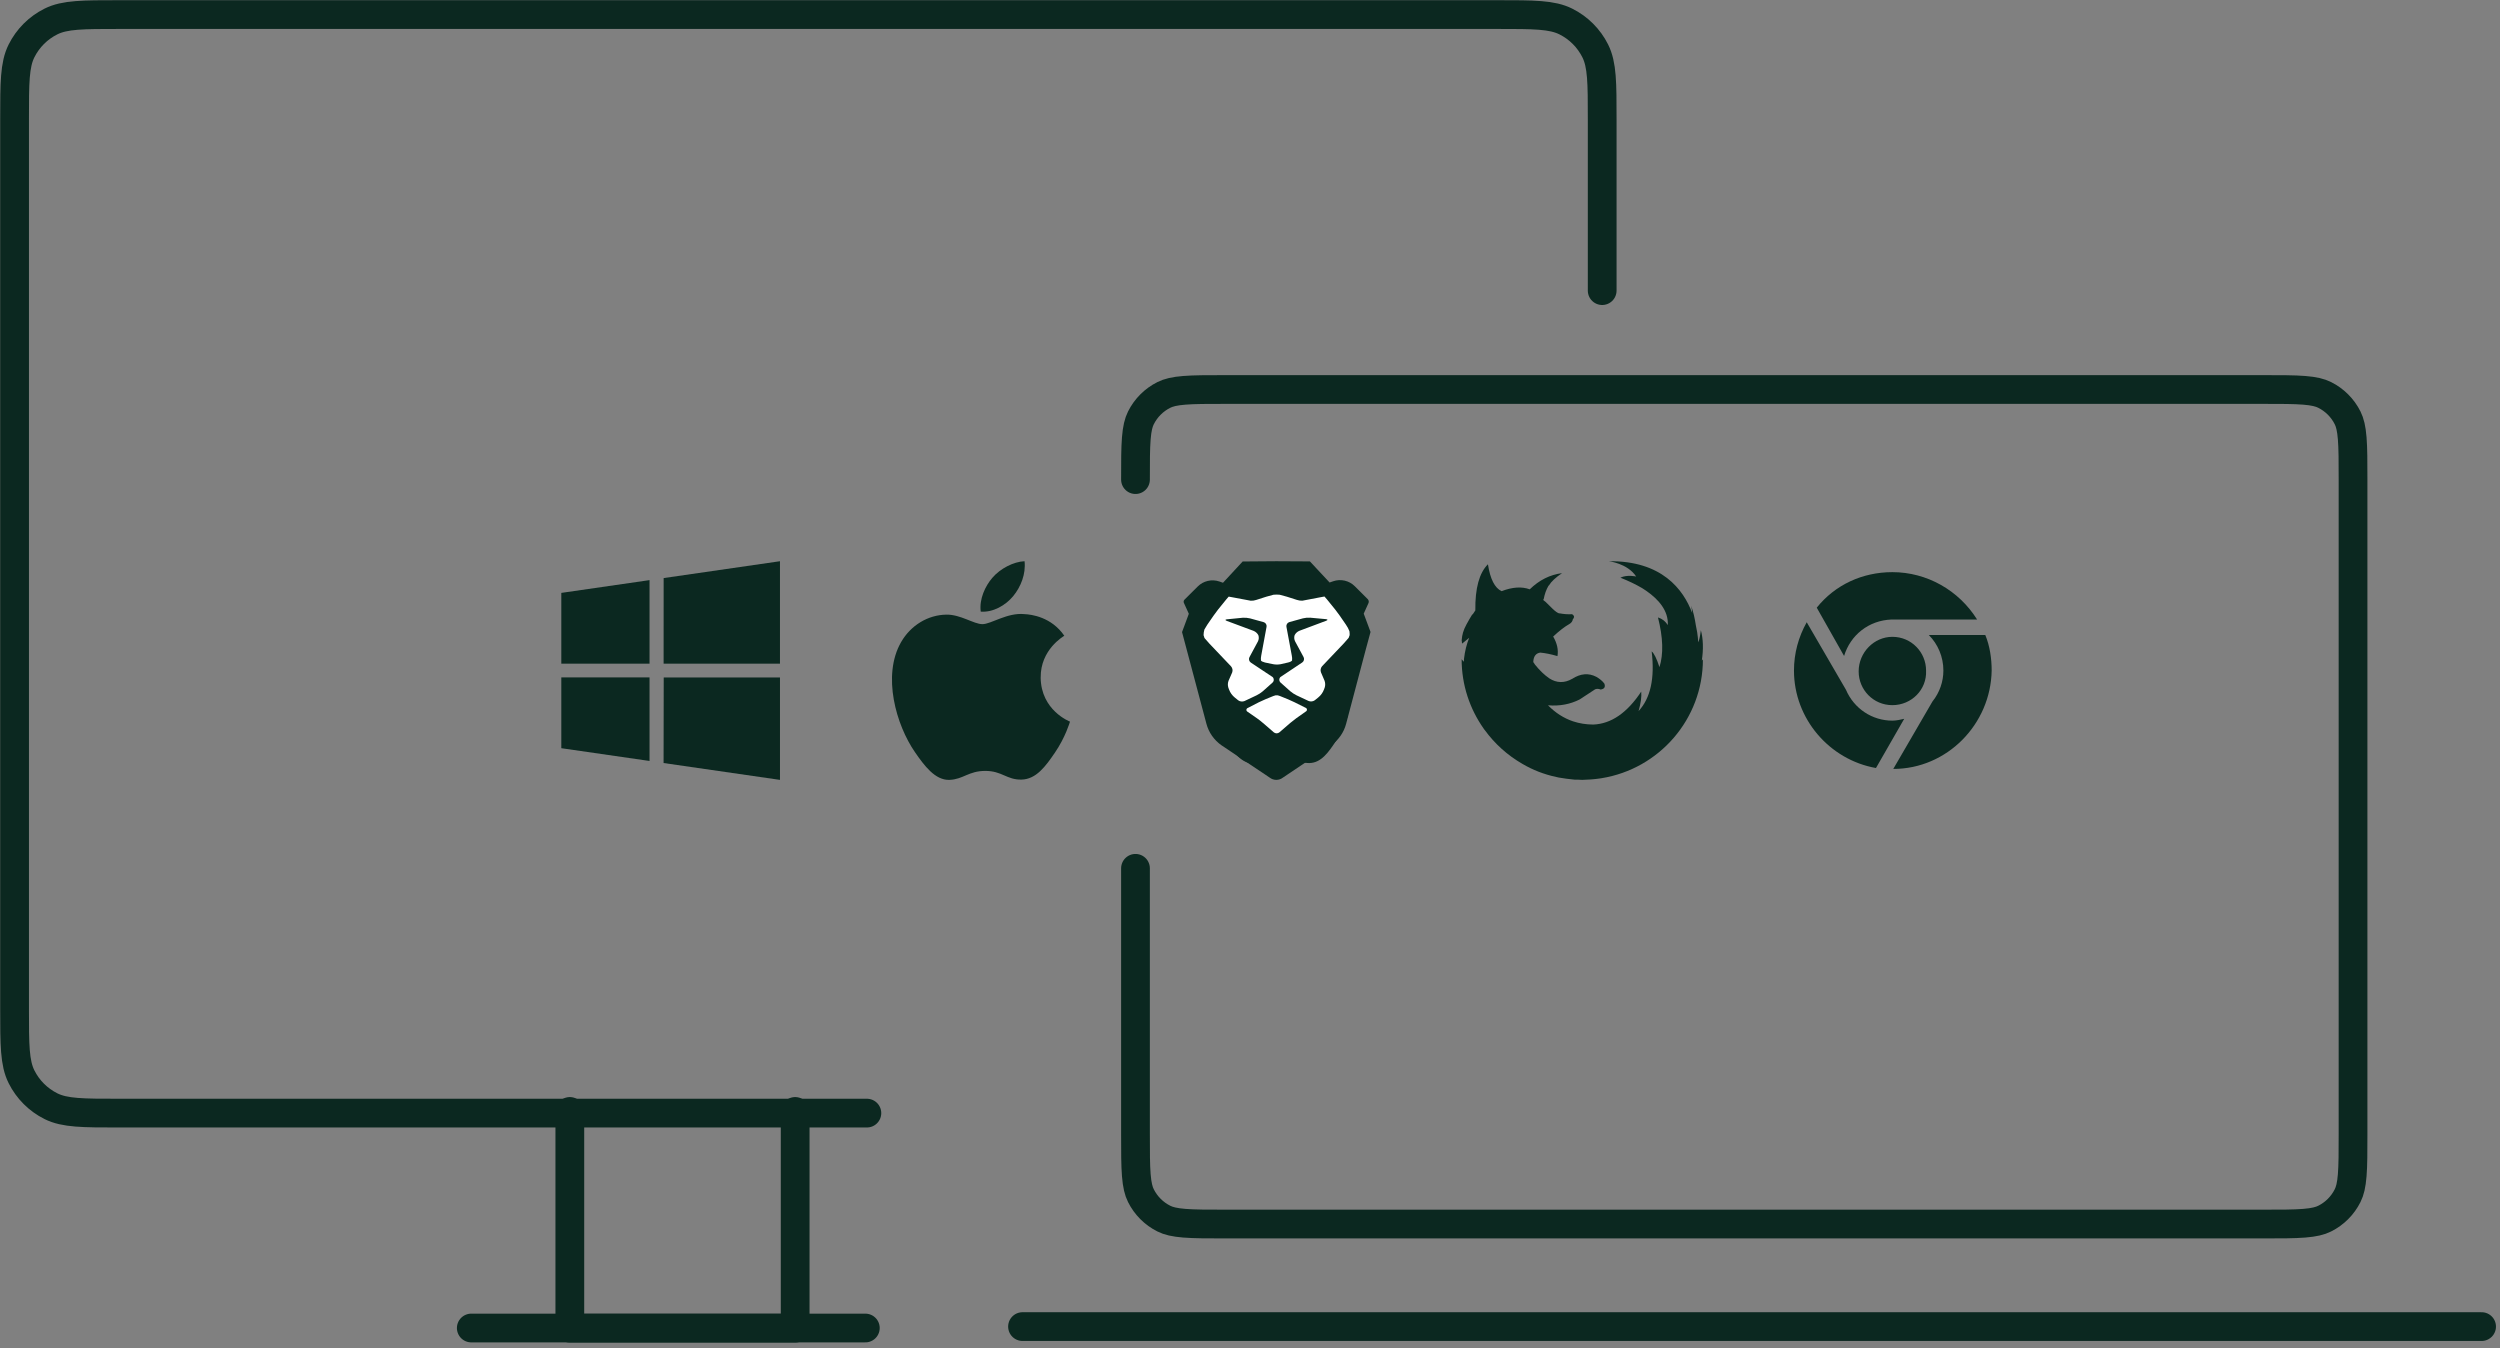
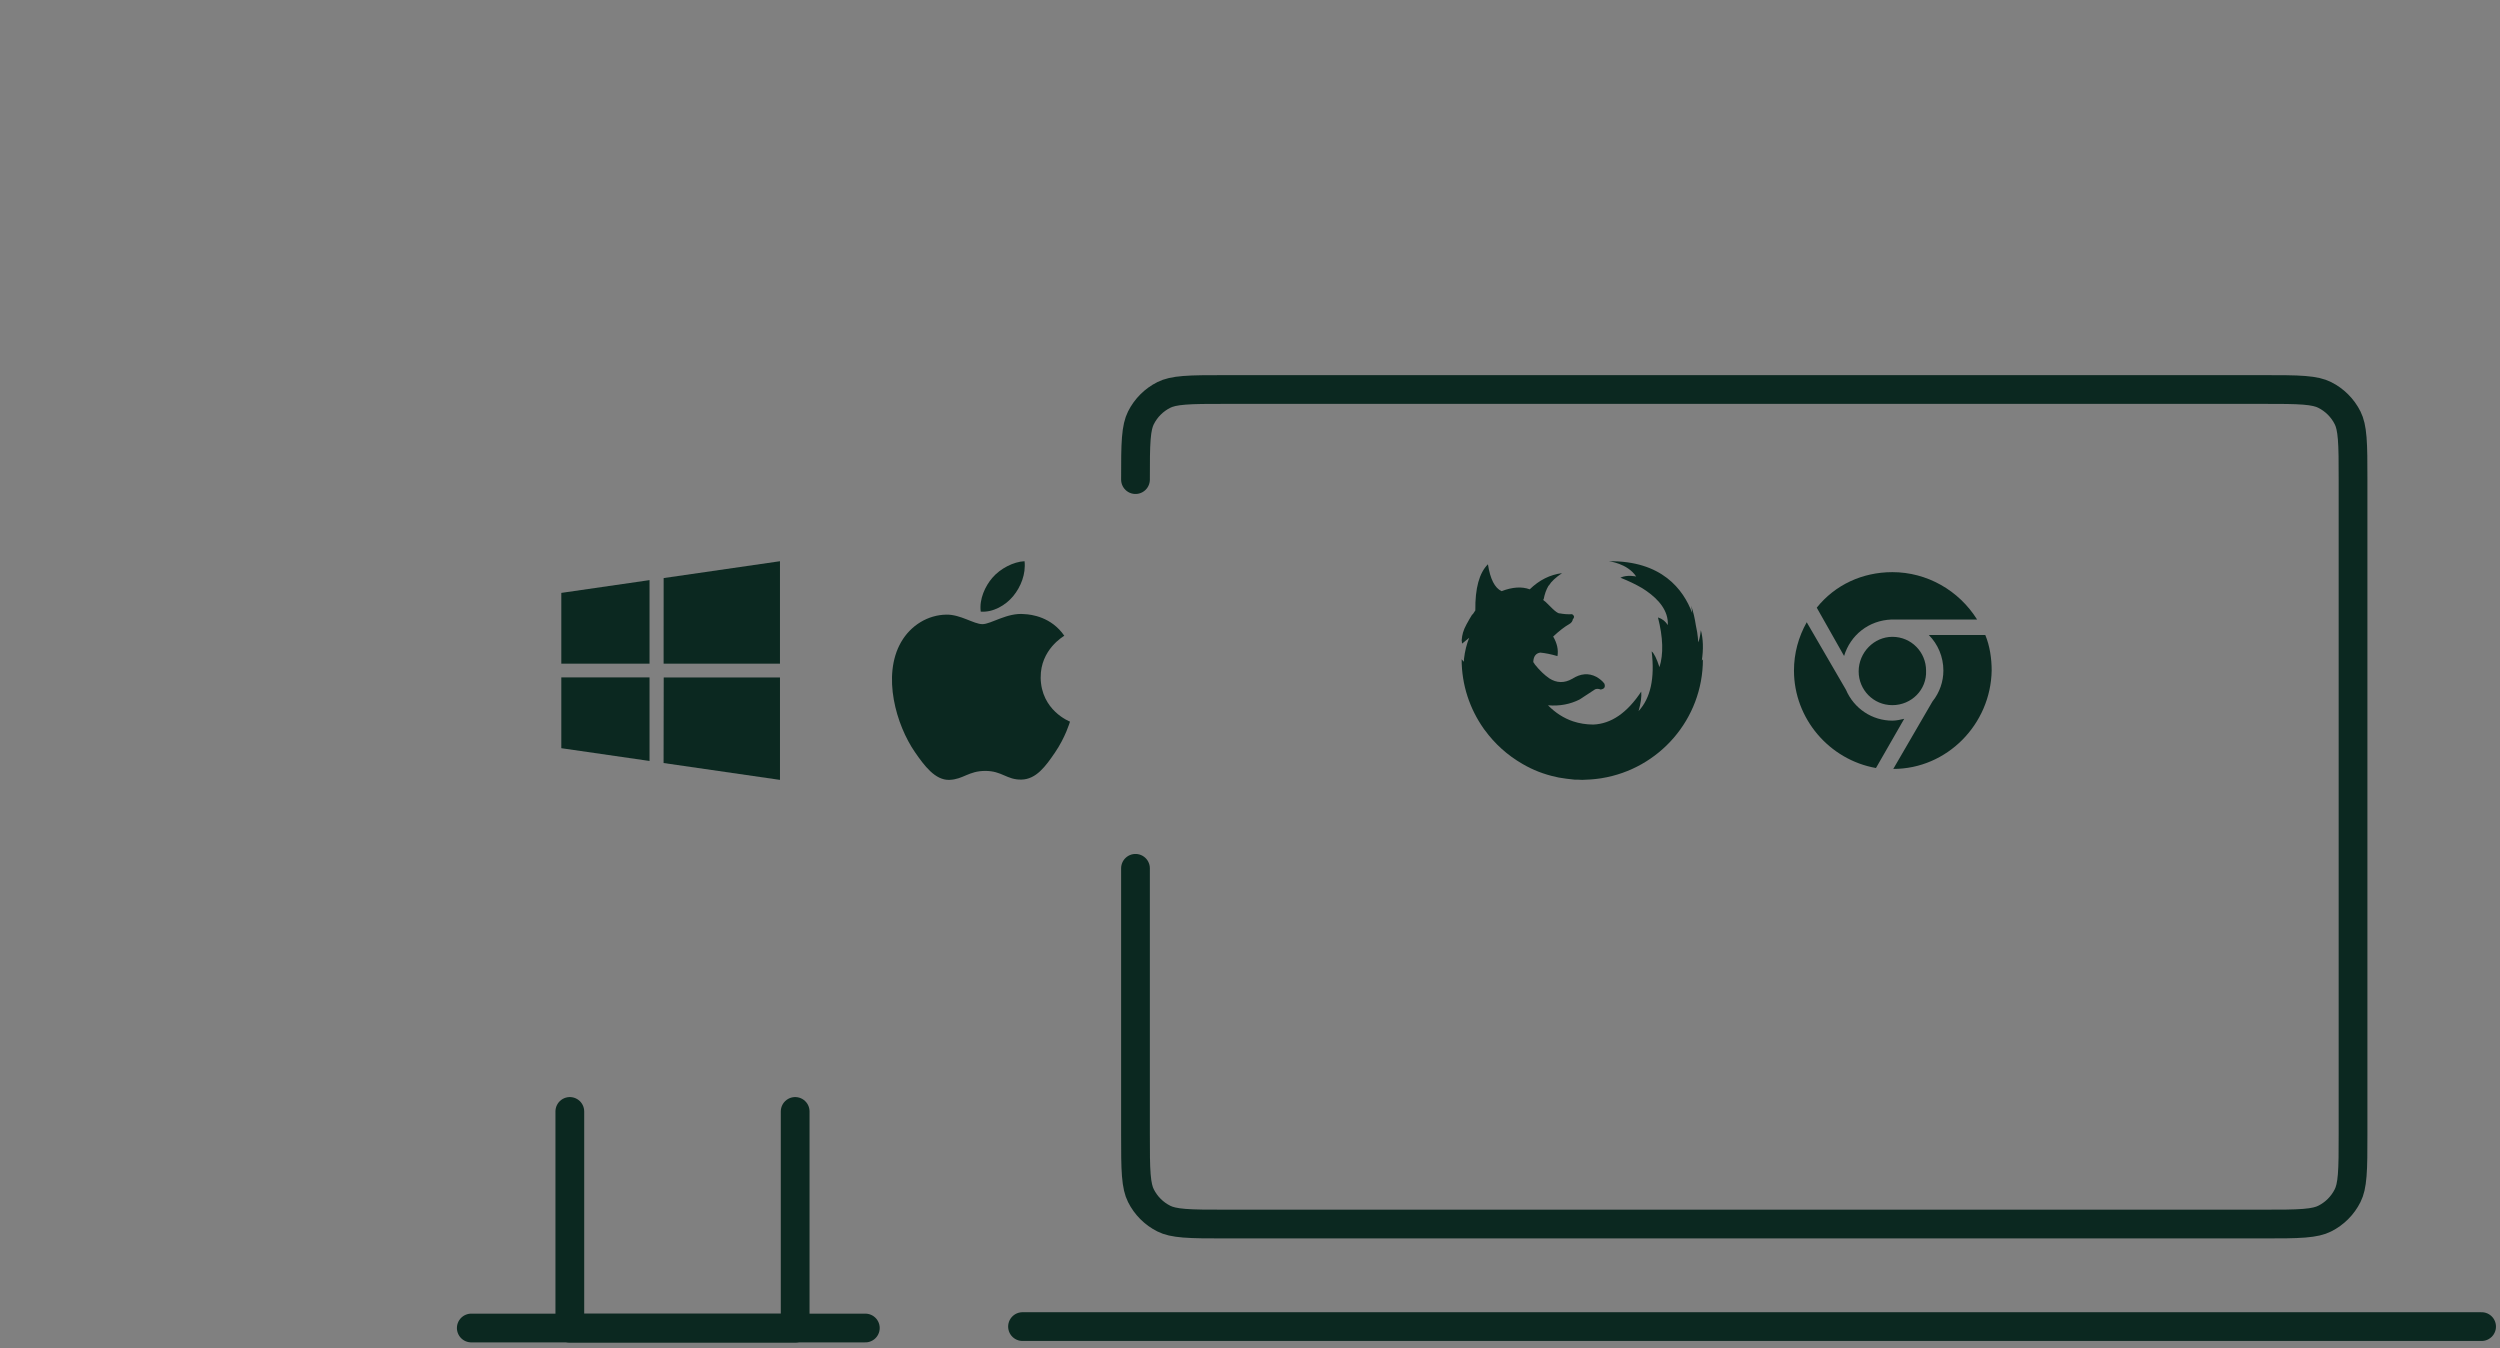
<svg xmlns="http://www.w3.org/2000/svg" width="343" height="185" viewBox="0 0 343 185" fill="none">
  <rect x="0" y="0" width="343" height="185" fill="#808080" stroke="none" />
  <path d="M155.789 65.802C155.789 63.289 155.79 61.519 155.901 60.138C156.011 58.779 156.216 57.966 156.532 57.335C157.214 55.971 158.32 54.864 159.684 54.183C160.315 53.867 161.128 53.661 162.487 53.552C163.869 53.441 165.638 53.44 168.152 53.44H310.474C312.988 53.44 314.757 53.441 316.139 53.552C317.498 53.661 318.31 53.867 318.942 54.183C320.306 54.864 321.412 55.971 322.094 57.335C322.41 57.966 322.616 58.779 322.724 60.138C322.835 61.519 322.837 63.289 322.837 65.802V155.576C322.837 158.09 322.835 159.859 322.724 161.241C322.616 162.6 322.41 163.412 322.094 164.043C321.412 165.408 320.306 166.514 318.942 167.196C318.31 167.512 317.498 167.717 316.139 167.826C314.757 167.937 312.988 167.939 310.474 167.939H168.152C165.638 167.939 163.869 167.937 162.487 167.826C161.128 167.717 160.315 167.512 159.684 167.196C158.32 166.514 157.214 165.408 156.532 164.043C156.216 163.412 156.011 162.6 155.901 161.241C155.79 159.859 155.789 158.09 155.789 155.576V119.133" stroke="#0B2820" stroke-width="3.944" stroke-linecap="round" stroke-linejoin="round" />
-   <path d="M219.82 39.873V16.335C219.82 11.371 219.82 8.889 218.869 6.986C217.996 5.239 216.58 3.823 214.834 2.951C212.931 2 210.449 2 205.485 2H16.335C11.371 2 8.889 2 6.986 2.951C5.239 3.823 3.823 5.239 2.951 6.986C2 8.889 2 11.371 2 16.335V138.384C2 143.348 2 145.83 2.951 147.733C3.823 149.479 5.239 150.895 6.986 151.768C8.889 152.719 11.371 152.719 16.335 152.719H118.936" stroke="#0B2820" stroke-width="3.944" stroke-linecap="round" stroke-linejoin="round" />
  <path d="M140.289 182.008H340.475" stroke="#0B2820" stroke-width="3.944" stroke-linecap="round" stroke-linejoin="round" />
  <path d="M78.18 152.49V178.313V182.225H109.097V178.313V152.49" stroke="#0B2820" stroke-width="3.944" stroke-linecap="round" stroke-linejoin="round" />
  <path d="M64.66 182.203H118.724" stroke="#0B2820" stroke-width="3.944" stroke-linecap="round" stroke-linejoin="round" />
  <path d="M89.116 104.405L77.012 102.653V92.943H89.116V104.405Z" fill="#0B2820" />
  <path d="M107.012 91.056H91.047L91.052 79.311L107.012 77V91.056Z" fill="#0B2820" />
-   <path d="M107.013 107L91.043 104.688L91.062 92.947H107.013V107V107Z" fill="#0B2820" />
+   <path d="M107.013 107L91.043 104.688L91.062 92.947H107.013V107V107" fill="#0B2820" />
  <path d="M89.116 91.056H77.012V81.345L89.116 79.592V91.056Z" fill="#0B2820" />
  <g clip-path="url(#clip0_2890_8326)">
    <path fill-rule="evenodd" clip-rule="evenodd" d="M142.784 92.939C142.747 89.141 145.882 87.319 146.022 87.228C144.26 84.651 141.514 84.296 140.536 84.257C138.2 84.021 135.978 85.633 134.791 85.633C133.607 85.633 131.778 84.292 129.841 84.327C127.295 84.365 124.947 85.808 123.635 88.089C120.989 92.678 122.958 99.481 125.536 103.202C126.796 105.025 128.298 107.072 130.27 106.999C132.169 106.924 132.888 105.769 135.185 105.769C137.482 105.769 138.127 106.999 140.137 106.96C142.181 106.922 143.476 105.102 144.727 103.273C146.175 101.158 146.768 99.113 146.804 99.008C146.759 98.987 142.819 97.478 142.779 92.941L142.784 92.939H142.784ZM139.008 81.79C140.055 80.521 140.762 78.759 140.569 77C139.061 77.061 137.233 78.005 136.151 79.273C135.179 80.398 134.33 82.192 134.557 83.915C136.241 84.046 137.96 83.059 139.007 81.793L139.008 81.79V81.79Z" fill="#0B2820" />
  </g>
-   <path d="M181.746 93.274C181.716 90.179 184.185 88.694 184.296 88.619C182.908 86.52 180.746 86.232 179.977 86.199C178.138 86.006 176.387 87.32 175.455 87.32C174.524 87.32 173.083 86.227 171.558 86.255C169.553 86.286 167.704 87.462 166.672 89.319C164.589 93.058 166.139 98.597 168.169 101.631C169.161 103.114 170.344 104.783 171.897 104.722C173.393 104.661 173.958 103.721 175.766 103.721C177.575 103.721 178.083 104.722 179.666 104.691C181.275 104.66 182.295 103.179 183.279 101.691C184.418 99.968 184.887 98.299 184.915 98.215C184.879 98.198 181.778 96.969 181.746 93.274Z" fill="#0B2820" />
-   <path d="M178.849 83.8C179.676 82.793 180.236 81.393 180.084 80C178.89 80.048 177.446 80.796 176.589 81.802C175.822 82.695 175.15 84.117 175.33 85.485C176.661 85.589 178.019 84.806 178.849 83.8Z" fill="#0B2820" />
  <g clip-path="url(#clip1_2890_8326)">
    <path d="M188.037 86.705L187.102 84.192L187.753 82.751C187.794 82.66 187.806 82.559 187.788 82.461C187.77 82.363 187.723 82.273 187.653 82.202L185.882 80.434C185.502 80.052 185.021 79.786 184.494 79.665C183.967 79.544 183.416 79.574 182.906 79.751L182.42 79.92L179.719 77.025L175.107 77L170.494 77.036L167.796 79.954L167.315 79.786C166.801 79.607 166.247 79.577 165.716 79.699C165.186 79.821 164.701 80.09 164.32 80.475L162.509 82.276C162.452 82.333 162.414 82.405 162.4 82.483C162.386 82.561 162.396 82.642 162.428 82.714L163.108 84.212L162.176 86.722L165.522 99.304C165.838 100.492 166.565 101.534 167.577 102.247L174.194 106.682C174.454 106.887 174.777 106.999 175.109 106.999C175.442 106.999 175.765 106.887 176.025 106.682L182.638 102.24C183.652 101.53 184.379 100.487 184.69 99.297L187.42 88.976L188.037 86.705Z" fill="#0B2820" />
    <path d="M175.859 95.595C175.685 95.518 175.504 95.453 175.32 95.402H174.994C174.81 95.453 174.63 95.518 174.455 95.595L173.636 95.931L172.712 96.352L171.207 97.128C171.152 97.145 171.103 97.178 171.068 97.223C171.032 97.268 171.01 97.322 171.006 97.379C171.003 97.436 171.016 97.493 171.045 97.542C171.075 97.592 171.118 97.631 171.17 97.655L172.478 98.563C172.754 98.758 173.022 98.969 173.28 99.194L173.648 99.507L174.418 100.173L174.767 100.478C174.875 100.566 175.011 100.615 175.151 100.615C175.291 100.615 175.427 100.566 175.535 100.478L177.039 99.178L177.845 98.547L179.152 97.622C179.204 97.598 179.247 97.558 179.276 97.509C179.304 97.46 179.318 97.403 179.313 97.347C179.309 97.29 179.287 97.236 179.251 97.192C179.215 97.148 179.167 97.115 179.112 97.099L177.609 96.349L176.679 95.927L175.859 95.595ZM185.126 87.267L185.173 87.132C185.176 86.952 185.164 86.773 185.14 86.594C185.015 86.275 184.852 85.971 184.654 85.69L183.804 84.456L183.199 83.642L182.059 82.236C181.955 82.099 181.842 81.968 181.721 81.845H181.698L181.192 81.938L178.687 82.415C178.434 82.426 178.181 82.39 177.941 82.307L176.566 81.868L175.582 81.599C175.293 81.569 175.002 81.569 174.713 81.599L173.726 81.871L172.351 82.312C172.112 82.394 171.859 82.431 171.605 82.42L169.104 81.951L168.598 81.859H168.574C168.453 81.981 168.34 82.112 168.236 82.25L167.099 83.656C166.888 83.919 166.688 84.191 166.498 84.469L165.646 85.703L165.244 86.366C165.171 86.62 165.132 86.883 165.129 87.148L165.176 87.283C165.197 87.369 165.222 87.454 165.254 87.537L165.925 88.299L168.901 91.427C169 91.541 169.066 91.679 169.093 91.827C169.12 91.975 169.106 92.127 169.052 92.268L168.553 93.408C168.443 93.71 168.434 94.039 168.53 94.345L168.627 94.61C168.787 95.04 169.061 95.42 169.42 95.709L169.888 96.086C170.009 96.172 170.151 96.227 170.3 96.245C170.448 96.262 170.599 96.242 170.738 96.187L172.4 95.4C172.706 95.25 172.993 95.064 173.252 94.845L174.583 93.657C174.637 93.61 174.68 93.552 174.71 93.488C174.741 93.424 174.758 93.355 174.761 93.284C174.763 93.214 174.751 93.143 174.726 93.077C174.701 93.011 174.662 92.951 174.613 92.9L171.605 90.899C171.492 90.819 171.411 90.701 171.377 90.568C171.343 90.434 171.359 90.292 171.422 90.169L172.587 88.004C172.654 87.872 172.693 87.728 172.703 87.58C172.713 87.433 172.694 87.285 172.646 87.145C172.501 86.877 172.267 86.668 171.983 86.552L168.331 85.193C168.068 85.099 168.082 84.982 168.362 84.966L170.506 84.755C170.843 84.734 171.18 84.763 171.508 84.843L173.374 85.359C173.506 85.398 173.62 85.484 173.693 85.6C173.767 85.716 173.795 85.854 173.773 85.989L173.04 89.951C172.991 90.17 172.979 90.396 173.004 90.619C173.034 90.714 173.284 90.83 173.559 90.897L174.696 91.131C175.026 91.191 175.365 91.191 175.695 91.131L176.717 90.897C176.992 90.838 177.24 90.707 177.271 90.612C177.296 90.389 177.283 90.163 177.234 89.944L176.496 85.984C176.475 85.849 176.503 85.71 176.577 85.595C176.65 85.479 176.763 85.393 176.896 85.353L178.762 84.836C179.089 84.756 179.427 84.727 179.763 84.748L181.908 84.945C182.189 84.971 182.204 85.074 181.94 85.173L178.289 86.54C178.005 86.655 177.771 86.865 177.627 87.133C177.532 87.416 177.553 87.725 177.687 87.993L178.853 90.158C178.916 90.281 178.933 90.422 178.899 90.556C178.866 90.691 178.785 90.808 178.671 90.888L175.669 92.894C175.62 92.944 175.582 93.004 175.557 93.068C175.531 93.133 175.519 93.203 175.521 93.272C175.523 93.342 175.538 93.41 175.567 93.474C175.596 93.538 175.637 93.595 175.688 93.643L175.697 93.651L177.03 94.839C177.289 95.057 177.575 95.243 177.88 95.394L179.542 96.176C179.681 96.231 179.832 96.251 179.981 96.233C180.129 96.215 180.271 96.16 180.392 96.073L180.86 95.695C181.22 95.405 181.494 95.024 181.653 94.593L181.751 94.328C181.846 94.022 181.838 93.693 181.727 93.391L181.238 92.249C181.185 92.108 181.171 91.956 181.198 91.808C181.225 91.66 181.291 91.522 181.389 91.408L184.365 88.276L185.035 87.514C185.07 87.433 185.101 87.35 185.126 87.266V87.267Z" fill="white" />
  </g>
  <path fill-rule="evenodd" clip-rule="evenodd" d="M233.639 90.451C233.639 98.686 227.615 105.498 219.739 106.769L219.488 106.807C219.074 106.867 218.657 106.913 218.234 106.942L217.521 106.977L217.089 106.999L216.546 106.972L216.046 106.969L215.694 106.929C215.429 106.906 215.168 106.873 214.906 106.839C214.552 106.794 214.199 106.744 213.855 106.678L213.513 106.602C211.849 106.244 210.289 105.642 208.838 104.782C206.819 103.617 205.074 102.04 203.709 100.164L203.618 100.056L203.561 99.967C201.662 97.273 200.536 93.995 200.536 90.449L200.839 90.795L200.867 90.338C200.985 89.339 201.218 88.396 201.569 87.508L200.602 88.302C200.567 88.178 200.564 88.04 200.561 87.902L200.561 87.902L200.535 87.943L200.55 87.787L200.548 87.767L200.552 87.76C200.596 87.165 200.748 86.482 201.2 85.669C201.515 85.094 201.764 84.666 201.945 84.382L201.962 84.348L201.969 84.341L201.987 84.325L202.074 84.265L202.416 83.748C202.378 80.706 202.955 78.599 204.146 77.418C204.451 79.439 205.082 80.675 206.018 81.105L206.013 81.111C207.499 80.538 208.79 80.454 209.881 80.854C211.196 79.578 212.677 78.841 214.313 78.637C213.433 79.233 212.834 79.79 212.522 80.31L212.451 80.373C212.14 80.9 211.922 81.515 211.789 82.23L211.712 82.285L211.766 82.341L211.758 82.38H211.766V82.35L212.054 82.576L213.013 83.52C213.387 83.882 213.692 84.096 213.933 84.166L213.941 84.142C214.524 84.259 215.11 84.3 215.694 84.268C215.974 84.442 216.028 84.638 215.865 84.882L215.834 84.912L215.826 84.92L215.803 84.937C215.749 85.244 215.586 85.472 215.305 85.622C214.673 85.983 213.934 86.549 213.1 87.327V87.343C213.637 88.263 213.832 89.16 213.683 90.016C212.796 89.757 212.008 89.6 211.323 89.537L211.063 89.516L211.321 89.537C210.713 89.632 210.395 90.056 210.365 90.826V90.834C210.248 91.715 210.379 92.849 210.776 94.241L210.785 94.257L210.776 94.239C210.38 92.847 210.248 91.716 210.365 90.834L210.613 91.202C211.238 91.98 211.884 92.602 212.554 93.065C213.576 93.725 214.626 93.749 215.717 93.129C216.863 92.397 217.962 92.311 219.014 92.86C219.496 93.136 219.871 93.45 220.12 93.795C220.291 94.26 220.111 94.535 219.598 94.605C219.348 94.488 219.091 94.48 218.818 94.583L218.827 94.59L216.724 95.967C215.44 96.622 213.981 96.9 212.384 96.766C213.407 97.807 214.556 98.54 215.827 98.969C216.691 99.255 217.611 99.402 218.585 99.41C221.048 99.317 223.245 97.808 225.176 94.888C225.247 95.59 225.122 96.478 224.81 97.564C226.454 95.785 227.055 93.058 226.609 89.369C226.929 89.621 227.288 90.337 227.678 91.531C228.245 89.738 228.176 87.465 227.474 84.713C228.044 84.887 228.489 85.233 228.823 85.76C228.932 83.758 227.494 82.205 225.945 81.117C225.894 81.082 225.844 81.048 225.794 81.014C225.653 80.917 225.511 80.819 225.352 80.724L225.28 80.679C224.441 80.185 223.455 79.711 222.318 79.258C223.251 78.806 224.485 79.1 224.485 79.1C223.278 77.273 220.713 77.002 220.713 77.002C228.005 76.909 230.965 80.88 232.167 84.105C232.146 83.818 232.105 83.5 232.035 83.119C232.322 83.95 232.53 84.849 232.672 85.805C232.971 87.115 232.988 88.055 232.99 88.125C233.117 87.907 233.243 87.363 233.359 86.462C233.683 87.678 233.724 89.073 233.488 90.638L233.639 90.451ZM205.919 81.18L205.815 81.256L205.829 81.249L205.919 81.18ZM230.198 86.743L230.206 86.608L230.204 86.606L230.198 86.743Z" fill="#0B2820" />
  <path d="M259.632 78.498C264.382 78.498 268.757 80.998 271.257 84.998H259.632H259.507C256.383 85.123 253.883 87.123 253.008 89.998L249.258 83.373C251.758 80.248 255.508 78.498 259.632 78.498ZM259.632 96.747C257.008 96.747 255.008 94.623 255.008 92.123C255.008 89.498 257.133 87.373 259.632 87.373C262.257 87.373 264.257 89.498 264.257 91.998C264.382 94.623 262.257 96.747 259.632 96.747ZM257.383 105.372C251.008 104.247 246.133 98.622 246.133 91.998C246.133 89.623 246.758 87.373 247.883 85.373L253.258 94.623C254.383 97.247 256.883 98.872 259.632 98.872C260.132 98.872 260.757 98.747 261.257 98.622L257.383 105.372ZM259.757 105.497L265.132 96.247C266.132 94.998 266.632 93.498 266.632 91.998C266.632 90.123 265.882 88.373 264.632 87.123H272.382C273.007 88.623 273.257 90.373 273.257 91.998C273.132 99.372 267.132 105.497 259.757 105.497Z" fill="#0B2820" />
  <defs>
    <clipPath id="clip0_2890_8326">
      <rect width="29.999" height="29.999" fill="white" transform="translate(119.594 77)" />
    </clipPath>
    <clipPath id="clip1_2890_8326">
-       <rect width="25.861" height="29.999" fill="white" transform="translate(162.176 77)" />
-     </clipPath>
+       </clipPath>
  </defs>
</svg>